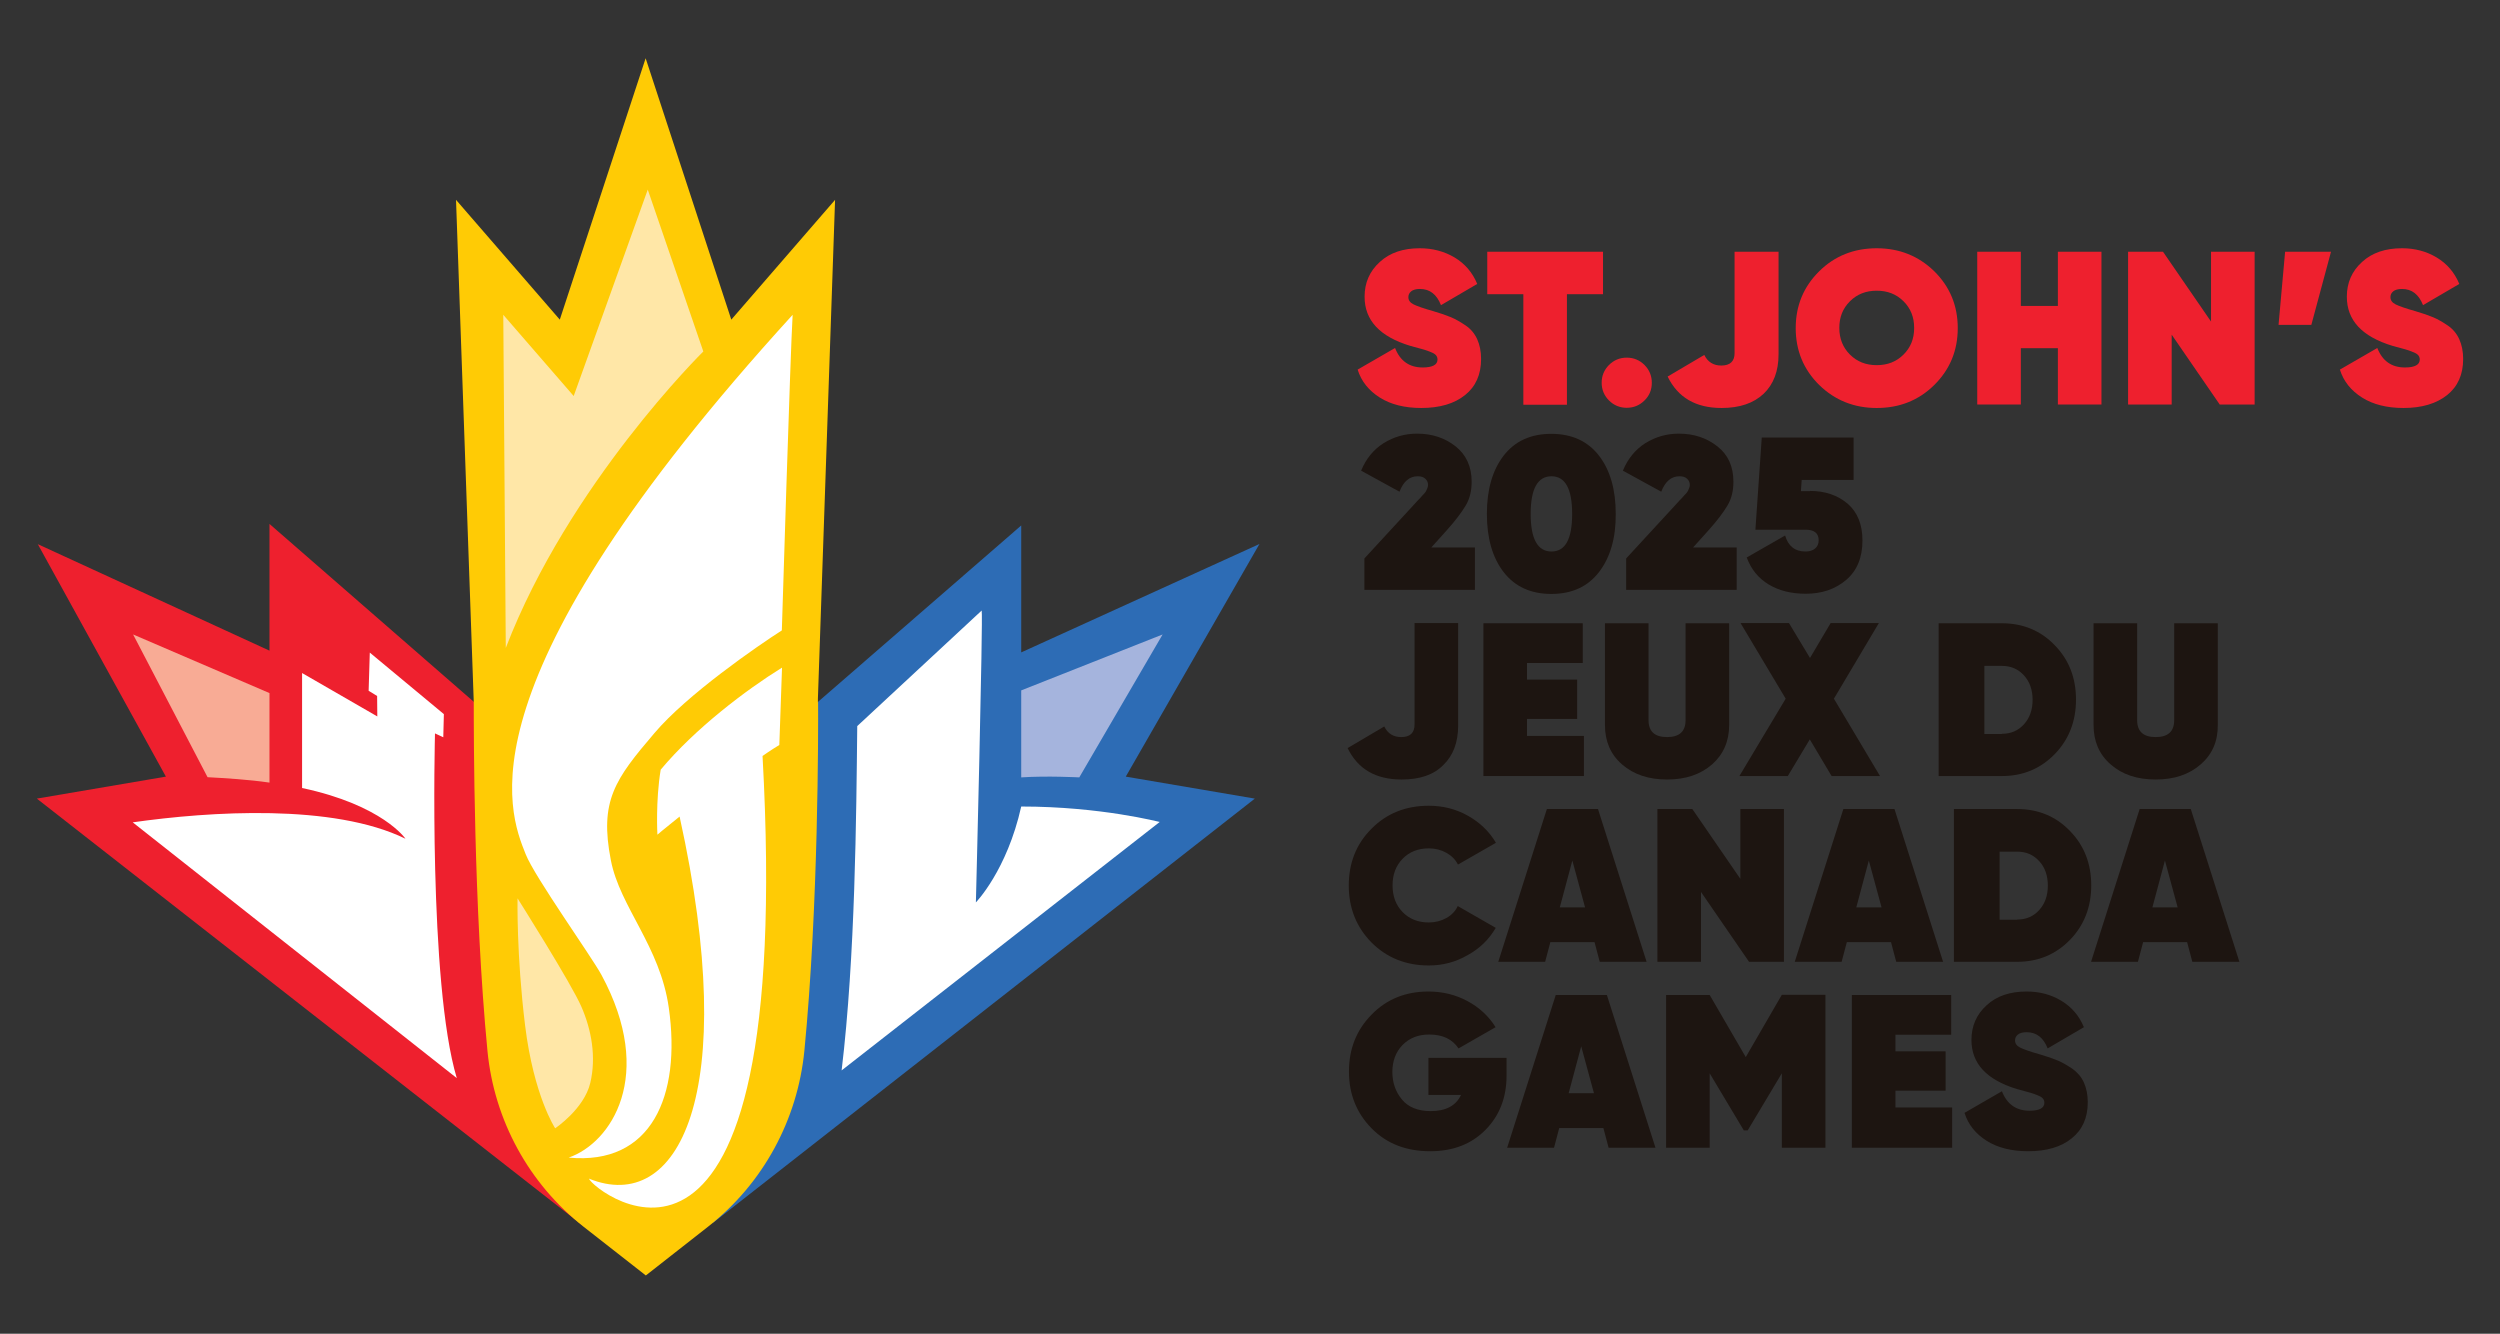
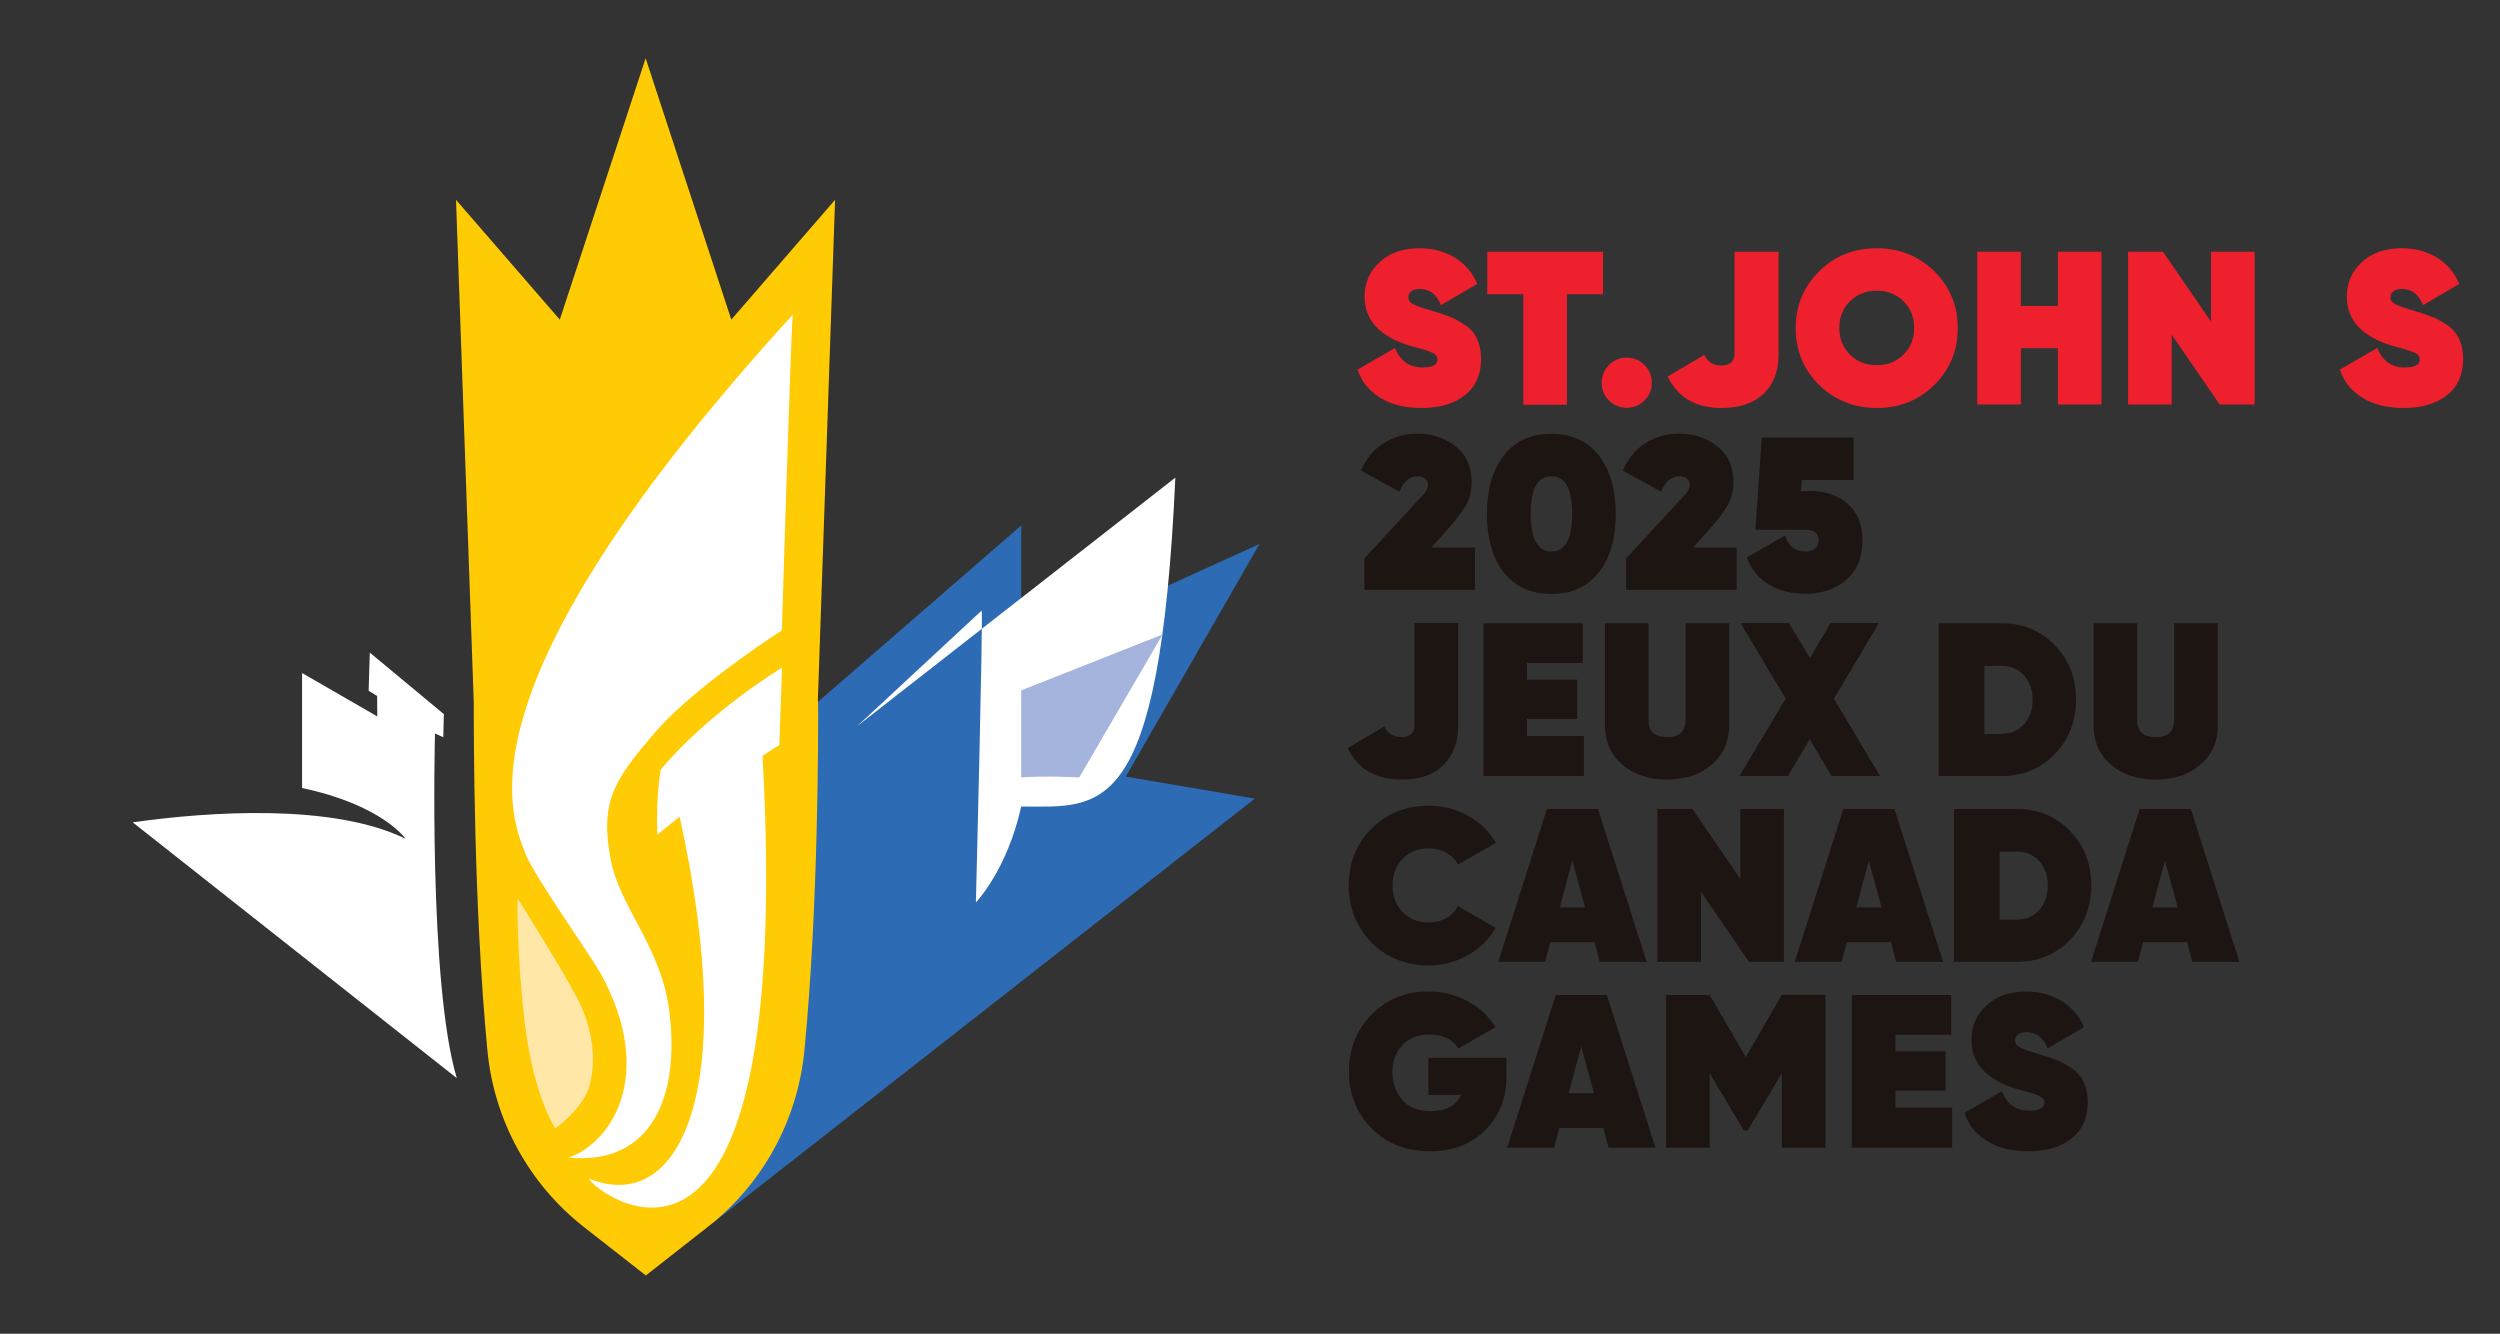
<svg xmlns="http://www.w3.org/2000/svg" version="1.1" id="Layer_1" x="0px" y="0px" viewBox="0 0 1296 691.4" style="enable-background:new 0 0 1296 691.4;" xml:space="preserve">
  <rect x="0" y="0" width="1296" height="691.4" fill="#333333" stroke="none" />
  <style type="text/css">
	.st0{fill:#EE202E;}
	.st1{fill:#1D1511;}
	.st2{fill-rule:evenodd;clip-rule:evenodd;fill:#2D6CB5;}
	.st3{fill-rule:evenodd;clip-rule:evenodd;fill:#EE202E;}
	.st4{fill-rule:evenodd;clip-rule:evenodd;fill:#FFCB05;}
	.st5{fill:#FFFFFF;}
	.st6{fill:#FFE7A7;}
	.st7{fill:#A5B4DD;}
	.st8{fill:#F8AB95;}
	.st9{fill:#FFE2A5;}
	.st10{opacity:0.34;fill:none;stroke:#00AEEF;stroke-width:6.059;stroke-miterlimit:10;}
</style>
  <g>
    <g>
      <g>
        <g>
          <path class="st0" d="M736.8,211.5c-8.6,0-15.8-1.8-21.5-5.4c-5.7-3.6-9.6-8.4-11.5-14.5l19.4-11.2c2.6,6.7,7.4,10.1,14.3,10.1      c5.1,0,7.7-1.4,7.7-4.1c0-0.8-0.2-1.4-0.6-2c-0.4-0.6-1.1-1.1-2.2-1.6c-1.1-0.5-2-0.8-2.8-1.1c-0.8-0.3-2.2-0.7-4.1-1.2      c-2-0.5-3.4-0.9-4.4-1.2c-15.8-4.8-23.7-13.2-23.7-25.5c0-7.2,2.6-13.2,7.9-18c5.2-4.8,12.1-7.1,20.7-7.1      c6.7,0,12.7,1.6,18.1,4.8c5.3,3.2,9.2,7.7,11.7,13.7l-18.8,11c-2.2-5.6-5.8-8.4-10.9-8.4c-2,0-3.5,0.4-4.5,1.2      c-1,0.8-1.5,1.8-1.5,3c0,1.7,0.9,2.9,2.7,3.8c1.8,0.9,5.2,2.1,10.2,3.5c3.8,1.1,6.9,2.2,9.3,3.2c2.4,1,4.9,2.5,7.6,4.3      c2.6,1.8,4.6,4.2,5.9,7.1c1.3,2.9,2,6.3,2,10.2c0,8.1-2.8,14.3-8.3,18.7C753.9,209.3,746.3,211.5,736.8,211.5z" />
          <path class="st0" d="M831,130.5v22h-18.7v57.3h-22.6v-57.3H771v-22H831z" />
          <path class="st0" d="M852.5,207.6c-2.5,2.5-5.6,3.8-9.2,3.8c-3.6,0-6.7-1.3-9.2-3.8c-2.5-2.5-3.8-5.6-3.8-9.2      c0-3.6,1.3-6.7,3.8-9.2c2.5-2.5,5.6-3.8,9.2-3.8c3.6,0,6.7,1.3,9.2,3.8c2.5,2.5,3.8,5.6,3.8,9.2      C856.3,202,855.1,205.1,852.5,207.6z" />
          <path class="st0" d="M892.5,211.5c-13.4,0-22.7-5.4-28-16.3l19-11.2c1.8,3.7,4.8,5.5,8.8,5.5c4.6,0,6.9-2.2,6.9-6.4v-52.6H922      v53.2c0,8.7-2.6,15.5-7.7,20.4C909.1,209,901.9,211.5,892.5,211.5z" />
          <path class="st0" d="M1002.7,199.6c-8.1,8-18.1,11.9-29.8,11.9s-21.7-4-29.8-11.9c-8.1-8-12.2-17.8-12.2-29.5      c0-11.7,4.1-21.5,12.2-29.5c8.1-8,18.1-11.9,29.8-11.9s21.7,4,29.8,11.9c8.1,8,12.2,17.8,12.2,29.5      C1014.9,181.8,1010.8,191.6,1002.7,199.6z M959,183.8c3.7,3.7,8.3,5.5,13.9,5.5c5.6,0,10.2-1.8,13.9-5.5      c3.7-3.7,5.5-8.2,5.5-13.8s-1.8-10.1-5.5-13.8c-3.7-3.7-8.3-5.5-13.9-5.5c-5.6,0-10.2,1.8-13.9,5.5c-3.7,3.7-5.5,8.2-5.5,13.8      S955.4,180.2,959,183.8z" />
          <path class="st0" d="M1066.8,130.5h22.6v79.2h-22.6v-29.2h-19.2v29.2h-22.6v-79.2h22.6v28.1h19.2V130.5z" />
          <path class="st0" d="M1146.2,130.5h22.6v79.2h-18.1l-24.9-36.2v36.2h-22.6v-79.2h18.1l24.9,36.2V130.5z" />
-           <path class="st0" d="M1208.4,130.5l-10.2,37.9h-17l3.4-37.9H1208.4z" />
          <path class="st0" d="M1246,211.5c-8.6,0-15.8-1.8-21.5-5.4c-5.7-3.6-9.6-8.4-11.5-14.5l19.4-11.2c2.6,6.7,7.4,10.1,14.3,10.1      c5.1,0,7.7-1.4,7.7-4.1c0-0.8-0.2-1.4-0.6-2c-0.4-0.6-1.1-1.1-2.2-1.6c-1.1-0.5-2-0.8-2.8-1.1c-0.8-0.3-2.2-0.7-4.1-1.2      c-2-0.5-3.4-0.9-4.4-1.2c-15.8-4.8-23.7-13.2-23.7-25.5c0-7.2,2.6-13.2,7.9-18c5.2-4.8,12.1-7.1,20.7-7.1c6.7,0,12.7,1.6,18,4.8      c5.3,3.2,9.2,7.7,11.7,13.7l-18.8,11c-2.2-5.6-5.8-8.4-10.9-8.4c-2,0-3.5,0.4-4.5,1.2c-1,0.8-1.5,1.8-1.5,3      c0,1.7,0.9,2.9,2.7,3.8c1.8,0.9,5.2,2.1,10.2,3.5c3.8,1.1,6.9,2.2,9.3,3.2c2.4,1,4.9,2.5,7.6,4.3c2.6,1.8,4.6,4.2,5.9,7.1      c1.3,2.9,2,6.3,2,10.2c0,8.1-2.8,14.3-8.3,18.7S1255.5,211.5,1246,211.5z" />
        </g>
        <g>
          <path class="st1" d="M707.3,306v-16.5l25.8-28c0.5-0.5,1.1-1.2,2-2.2c0.9-0.9,1.5-1.5,1.8-1.9c0.3-0.4,0.8-0.9,1.4-1.5      c0.6-0.6,0.9-1.2,1.1-1.6c0.2-0.4,0.4-0.9,0.6-1.4c0.2-0.5,0.3-1,0.3-1.5c0-1.3-0.5-2.4-1.4-3.2c-0.9-0.9-2.2-1.3-4-1.3      c-4.2,0-7.4,2.7-9.4,8l-19.9-10.9c2.6-6.3,6.5-11,11.7-14.3c5.2-3.2,10.9-4.9,17.3-4.9c7.8,0,14.4,2.2,20,6.6      c5.5,4.4,8.3,10.5,8.3,18.3c0,4.8-1,8.9-3.1,12.4c-2.1,3.5-5.3,7.8-9.8,12.8l-8,8.9h22.6v22H707.3z" />
          <path class="st1" d="M828.9,296.6c-5.8,7.5-14,11.3-24.7,11.3c-10.6,0-18.9-3.8-24.7-11.3c-5.8-7.5-8.7-17.6-8.7-30.2      c0-12.6,2.9-22.7,8.7-30.2c5.8-7.5,14-11.3,24.7-11.3c10.6,0,18.9,3.8,24.7,11.3c5.8,7.5,8.7,17.6,8.7,30.2      C837.7,279,834.7,289.1,828.9,296.6z M793.5,266.4c0,13,3.6,19.5,10.8,19.5c7.2,0,10.7-6.5,10.7-19.5c0-13-3.6-19.5-10.7-19.5      C797.1,246.9,793.5,253.4,793.5,266.4z" />
          <path class="st1" d="M843,306v-16.5l25.8-28c0.4-0.5,1.1-1.2,2-2.2c0.9-0.9,1.5-1.5,1.8-1.9c0.3-0.4,0.8-0.9,1.4-1.5      c0.6-0.6,0.9-1.2,1.1-1.6c0.2-0.4,0.4-0.9,0.6-1.4c0.2-0.5,0.3-1,0.3-1.5c0-1.3-0.5-2.4-1.4-3.2c-0.9-0.9-2.2-1.3-4-1.3      c-4.2,0-7.4,2.7-9.4,8l-19.9-10.9c2.6-6.3,6.5-11,11.7-14.3c5.2-3.2,10.9-4.9,17.3-4.9c7.8,0,14.4,2.2,20,6.6      c5.6,4.4,8.3,10.5,8.3,18.3c0,4.8-1,8.9-3.1,12.4c-2.1,3.5-5.3,7.8-9.8,12.8l-8,8.9h22.6v22H843z" />
          <path class="st1" d="M938.3,254.5c7.8,0,14.3,2.2,19.5,6.6c5.1,4.4,7.7,10.8,7.7,19.1c0,8.8-2.8,15.6-8.4,20.4      c-5.6,4.8-12.6,7.2-21,7.2c-7.5,0-13.9-1.6-19.2-4.8c-5.3-3.2-9.1-7.8-11.4-14l19.9-11.4c1.6,5.5,5.1,8.3,10.6,8.3      c2,0,3.7-0.5,4.9-1.5c1.2-1,1.9-2.4,1.9-4.3c0-3.7-2.3-5.5-6.8-5.5h-26l3.3-47.8h47.6v22H934l-0.4,5.8H938.3z" />
        </g>
        <g>
          <path class="st1" d="M726.6,404.1c-13.4,0-22.7-5.4-28-16.3l19-11.2c1.8,3.7,4.8,5.5,8.8,5.5c4.6,0,6.9-2.2,6.9-6.5v-52.6h22.6      v53.2c0,8.7-2.6,15.5-7.7,20.4C743.2,401.7,736,404.1,726.6,404.1z" />
          <path class="st1" d="M791.7,381.5h29.4v20.8h-52.1v-79.2h51.5v20.6h-28.9v8.6h26v20.4h-26V381.5z" />
          <path class="st1" d="M887.5,396.3c-6,5.2-13.7,7.8-23.3,7.8c-9.6,0-17.3-2.6-23.3-7.8c-6-5.2-8.9-12-8.9-20.5v-52.7h22.6v50.2      c0,5.9,3.2,8.8,9.6,8.8c6.4,0,9.6-2.9,9.6-8.8v-50.2h22.6v52.7C896.4,384.3,893.4,391.1,887.5,396.3z" />
          <path class="st1" d="M974.6,402.3h-25.1l-11.3-19l-11.4,19h-25.1l24-40.1l-23.4-39.2h25.1l10.9,18.1l10.7-18.1H974l-23.3,39.2      L974.6,402.3z" />
          <path class="st1" d="M1037.8,323.1c10.9,0,20.1,3.8,27.4,11.4c7.4,7.6,11,17,11,28.2c0,11.2-3.7,20.7-11,28.2      c-7.4,7.6-16.5,11.4-27.4,11.4H1005v-79.2H1037.8z M1037.8,380.4c4.6,0,8.4-1.6,11.4-4.9c3-3.3,4.5-7.5,4.5-12.7      s-1.5-9.4-4.5-12.7c-3-3.3-6.8-4.9-11.4-4.9h-9.1v35.3H1037.8z" />
          <path class="st1" d="M1140.8,396.3c-6,5.2-13.7,7.8-23.3,7.8c-9.6,0-17.4-2.6-23.3-7.8c-6-5.2-8.9-12-8.9-20.5v-52.7h22.6v50.2      c0,5.9,3.2,8.8,9.6,8.8c6.4,0,9.6-2.9,9.6-8.8v-50.2h22.6v52.7C1149.8,384.3,1146.8,391.1,1140.8,396.3z" />
        </g>
        <g>
          <path class="st1" d="M740.7,500.5c-11.9,0-21.8-4-29.7-11.9c-7.8-7.9-11.8-17.8-11.8-29.5c0-11.8,3.9-21.6,11.8-29.5      c7.8-7.9,17.7-11.9,29.7-11.9c7.3,0,14.1,1.7,20.3,5.2c6.2,3.5,11,8.1,14.5,14l-19.7,11.3c-1.3-2.6-3.3-4.6-6-6.1      c-2.7-1.5-5.7-2.3-9.1-2.3c-5.6,0-10.1,1.8-13.6,5.4c-3.5,3.6-5.2,8.2-5.2,13.8s1.7,10.2,5.2,13.8s8,5.4,13.6,5.4      c3.4,0,6.4-0.8,9.1-2.3c2.7-1.5,4.7-3.6,5.9-6.2l19.7,11.3c-3.5,6-8.3,10.7-14.5,14.1C754.7,498.7,748,500.5,740.7,500.5z" />
          <path class="st1" d="M829.3,498.6l-2.7-10.2h-22.9l-2.7,10.2h-24.3l25.2-79.2h26.5l25.2,79.2H829.3z M808.6,470.4h13.1      l-6.6-24.3L808.6,470.4z" />
          <path class="st1" d="M902.2,419.4h22.6v79.2h-18.1l-24.9-36.2v36.2h-22.6v-79.2h18.1l24.9,36.2V419.4z" />
          <path class="st1" d="M983,498.6l-2.7-10.2h-22.9l-2.7,10.2h-24.3l25.2-79.2h26.5l25.2,79.2H983z M962.3,470.4h13.1l-6.6-24.3      L962.3,470.4z" />
          <path class="st1" d="M1045.7,419.4c10.9,0,20.1,3.8,27.4,11.4c7.4,7.6,11,17,11,28.2s-3.7,20.7-11,28.2      c-7.4,7.6-16.5,11.4-27.4,11.4h-32.8v-79.2H1045.7z M1045.7,476.7c4.6,0,8.4-1.6,11.4-4.9c3-3.3,4.5-7.5,4.5-12.7      s-1.5-9.5-4.5-12.7c-3-3.3-6.8-4.9-11.4-4.9h-9.1v35.3H1045.7z" />
          <path class="st1" d="M1136.5,498.6l-2.7-10.2H1111l-2.7,10.2h-24.3l25.2-79.2h26.5l25.2,79.2H1136.5z M1115.8,470.4h13.1      l-6.6-24.3L1115.8,470.4z" />
        </g>
        <g>
          <path class="st1" d="M781,548.2v9.4c0,11.3-3.6,20.7-10.9,28.1s-16.8,11.1-28.7,11.1c-12.4,0-22.5-3.9-30.3-11.8      c-7.8-7.9-11.8-17.7-11.8-29.5c0-11.8,3.9-21.6,11.8-29.6c7.8-8,17.7-11.9,29.4-11.9c7.4,0,14.2,1.7,20.3,5      c6.1,3.3,11,7.8,14.5,13.5l-19.2,11c-3.2-4.8-8.2-7.2-15.2-7.2c-5.7,0-10.2,1.8-13.8,5.4c-3.5,3.6-5.3,8.3-5.3,14      c0,5.4,1.6,10.2,4.9,14.2c3.2,4,8.3,6.1,15,6.1c7.8,0,13.1-2.8,15.7-8.4h-16.9v-19.2H781z" />
          <path class="st1" d="M833.9,595l-2.7-10.2h-22.9l-2.7,10.2h-24.3l25.2-79.2H833l25.2,79.2H833.9z M813.2,566.7h13.1l-6.6-24.3      L813.2,566.7z" />
          <path class="st1" d="M946.3,515.7V595h-22.6v-38.6L906,586h-2l-17.7-29.6V595h-22.6v-79.2h22.6L905,548l18.7-32.3H946.3z" />
          <path class="st1" d="M982.6,574.1h29.4V595H960v-79.2h51.5v20.6h-28.9v8.6h26v20.4h-26V574.1z" />
          <path class="st1" d="M1051.4,596.8c-8.6,0-15.8-1.8-21.5-5.4c-5.7-3.6-9.6-8.4-11.5-14.5l19.4-11.2c2.6,6.7,7.4,10.1,14.3,10.1      c5.1,0,7.7-1.4,7.7-4.1c0-0.8-0.2-1.4-0.6-2c-0.4-0.6-1.1-1.1-2.2-1.6s-2-0.8-2.8-1.1c-0.8-0.3-2.2-0.7-4.1-1.2      c-2-0.5-3.4-0.9-4.4-1.2c-15.8-4.8-23.7-13.2-23.7-25.5c0-7.2,2.6-13.2,7.9-18c5.2-4.8,12.1-7.1,20.7-7.1c6.7,0,12.7,1.6,18,4.8      c5.3,3.2,9.2,7.7,11.7,13.7l-18.8,11c-2.2-5.6-5.8-8.4-10.9-8.4c-2,0-3.5,0.4-4.5,1.2c-1,0.8-1.5,1.8-1.5,3      c0,1.7,0.9,2.9,2.7,3.8c1.8,0.9,5.2,2.1,10.2,3.5c3.8,1.1,6.9,2.2,9.3,3.2c2.4,1,4.9,2.5,7.6,4.3c2.6,1.9,4.6,4.2,5.9,7.1      c1.3,2.9,2,6.3,2,10.2c0,8.1-2.8,14.3-8.3,18.7C1068.5,594.6,1060.9,596.8,1051.4,596.8z" />
        </g>
      </g>
    </g>
    <g>
      <path class="st2" d="M583.6,402.6l66.9,11.4l-281,220c15.7-73.2,54.7-251.7,54.6-270.2l105.3-91.4v65.8l123.5-56.2L583.6,402.6z" />
-       <path class="st3" d="M302.6,635.7c-15.7-73-57-252.7-56.9-271.8l-106-92.3l0,65.7L19.6,282.1L86,402.6L19.1,414L302.6,635.7z" />
      <path class="st4" d="M424.1,363.8c0.1,14.3,0.2,106.1-7.1,180.8c-3.5,35.9-21.4,68.9-49.8,91.2l-32.4,25.4L302.6,636    c-28.4-22.3-46.4-55.2-49.9-91.2c-7.2-74.5-7.1-166.1-7.1-180.8l-9.2-260.4l53.8,62.1l44.5-135.5l44.4,135.5l53.8-62.1L424,362.2    l0,1.8L424.1,363.8z" />
-       <path class="st5" d="M529.4,418.1c-7.4,33.2-23.5,49.7-23.5,49.7s3.8-148.5,3-151.3l-64.5,59.9c-0.5,46.2-1,119.4-8.1,178.5    l164.9-128.8C601.2,426.2,570.9,418.1,529.4,418.1z" />
-       <path class="st6" d="M364.6,182.2c0,0-69.7,68.6-102.4,153.7l-1.3-172.7l36.5,42.1l38.4-107L364.6,182.2z" />
+       <path class="st5" d="M529.4,418.1c-7.4,33.2-23.5,49.7-23.5,49.7s3.8-148.5,3-151.3l-64.5,59.9l164.9-128.8C601.2,426.2,570.9,418.1,529.4,418.1z" />
      <path class="st7" d="M602.7,328.9L559.5,403c0,0-16.7-0.9-30.1,0c0-21.8,0-45.1,0-45.1L602.7,328.9z" />
-       <path class="st8" d="M139.7,359.3v46.4c-11-1.6-22.9-2.3-32.1-2.8L69,328.9L139.7,359.3z" />
      <path class="st5" d="M405.4,346.1l-1.4,40.1c-4.5,2.7-8.7,5.7-8.7,5.7c17,308.8-87.6,225.7-90,219.1c46,18.7,79-42.7,47-187.7    c-8.9,7.1-11.5,9.4-11.5,9.4s-1-17.3,1.7-33.7C360.3,377.7,386.8,357.6,405.4,346.1z" />
      <path class="st5" d="M410.9,163.2c-1.2,19.9-5.6,163.6-5.6,163.6c-12.5,8-49.2,33.3-66.1,53.3c-20.3,23.8-28.6,35-22.5,66    c4.7,24.1,25.5,44.5,30,76.3c6.5,45.8-9,81.8-51.9,77.7c22-7.6,45.2-42.5,17-94.7c-5.2-9.6-34.7-50.9-39.3-62.6    C263.6,420.5,236.3,354.7,410.9,163.2z" />
      <path class="st6" d="M287.8,584.9c0,0,15-10,18.2-23.5s0.6-27.6-4.6-39.5c-5.1-11.9-33.1-56.2-33.1-56.2s-0.6,29.2,3.9,65.8    C276.7,568.2,287.8,584.9,287.8,584.9z" />
      <path class="st5" d="M225.5,380.2l4.3,2l0.3-12l-38.4-31.9l-0.6,19.8l4.4,2.7l0.1,10.6l-39-22.5v59.6    c41.8,8.9,53.6,26.3,53.6,26.3c-37.4-18.3-101.3-14.2-141.4-8.5l168,132.6C222,509.5,225.5,380.2,225.5,380.2z" />
    </g>
  </g>
</svg>